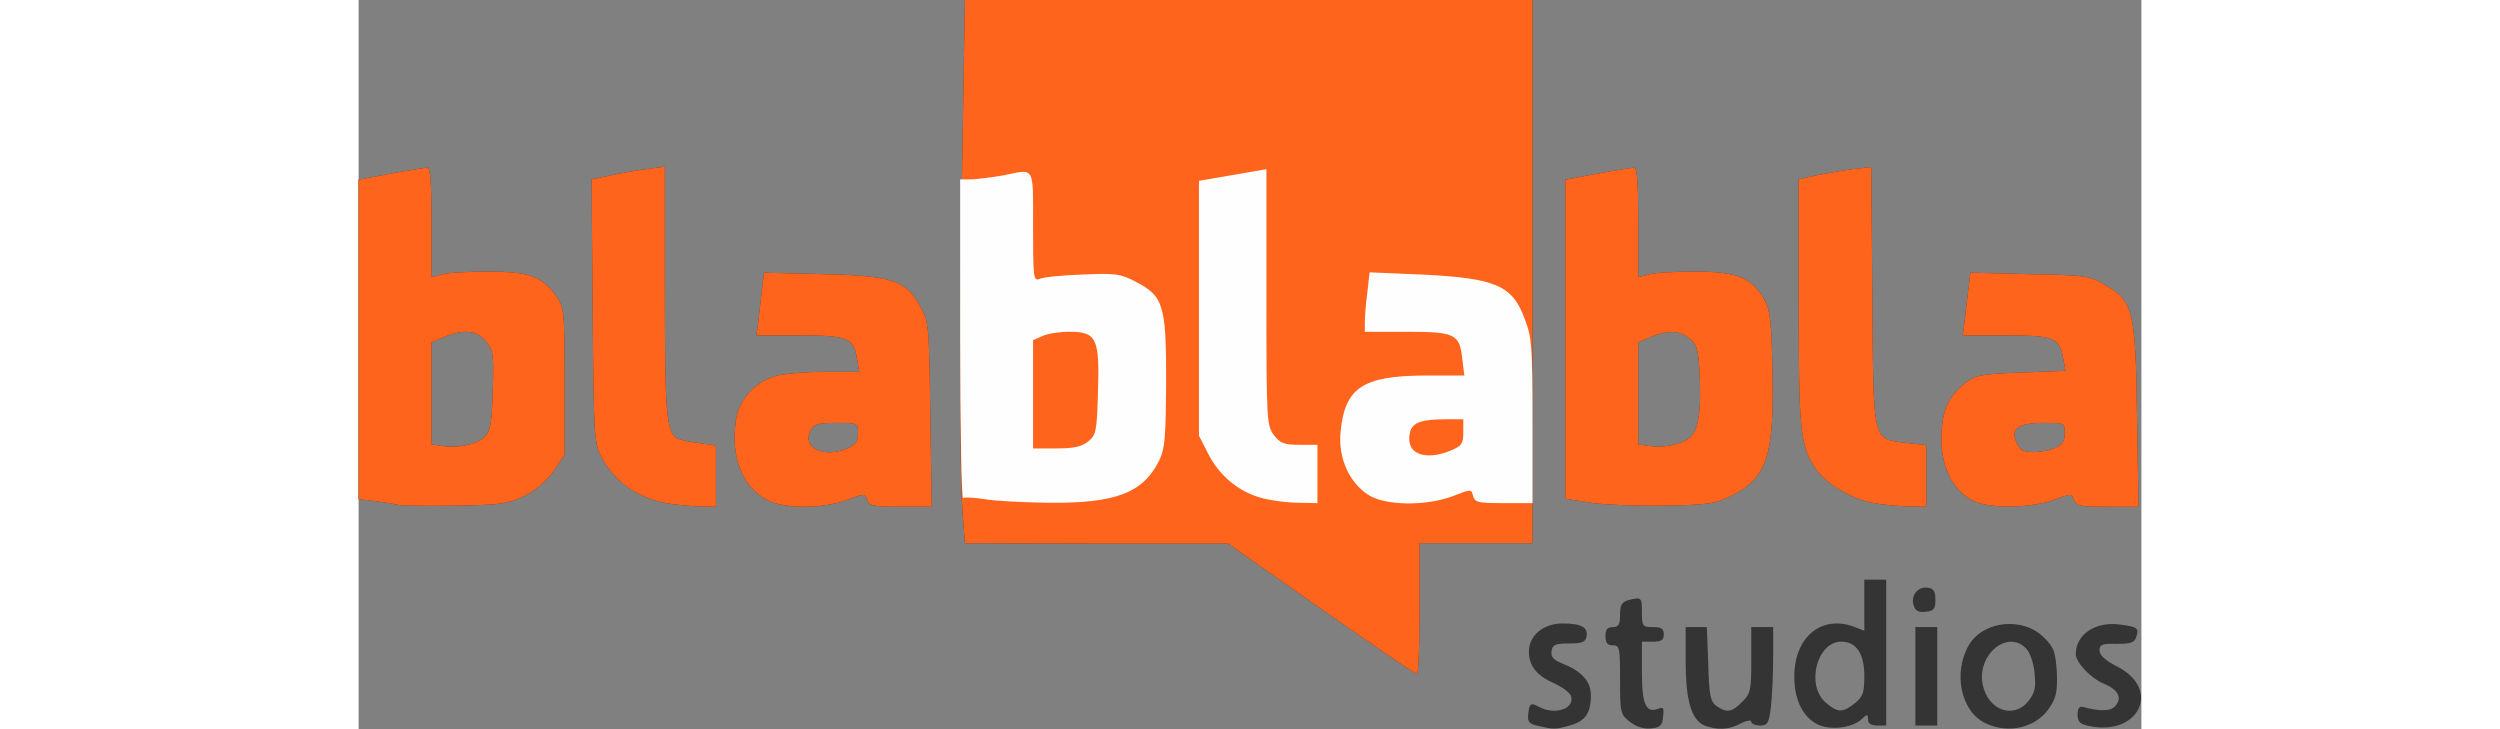
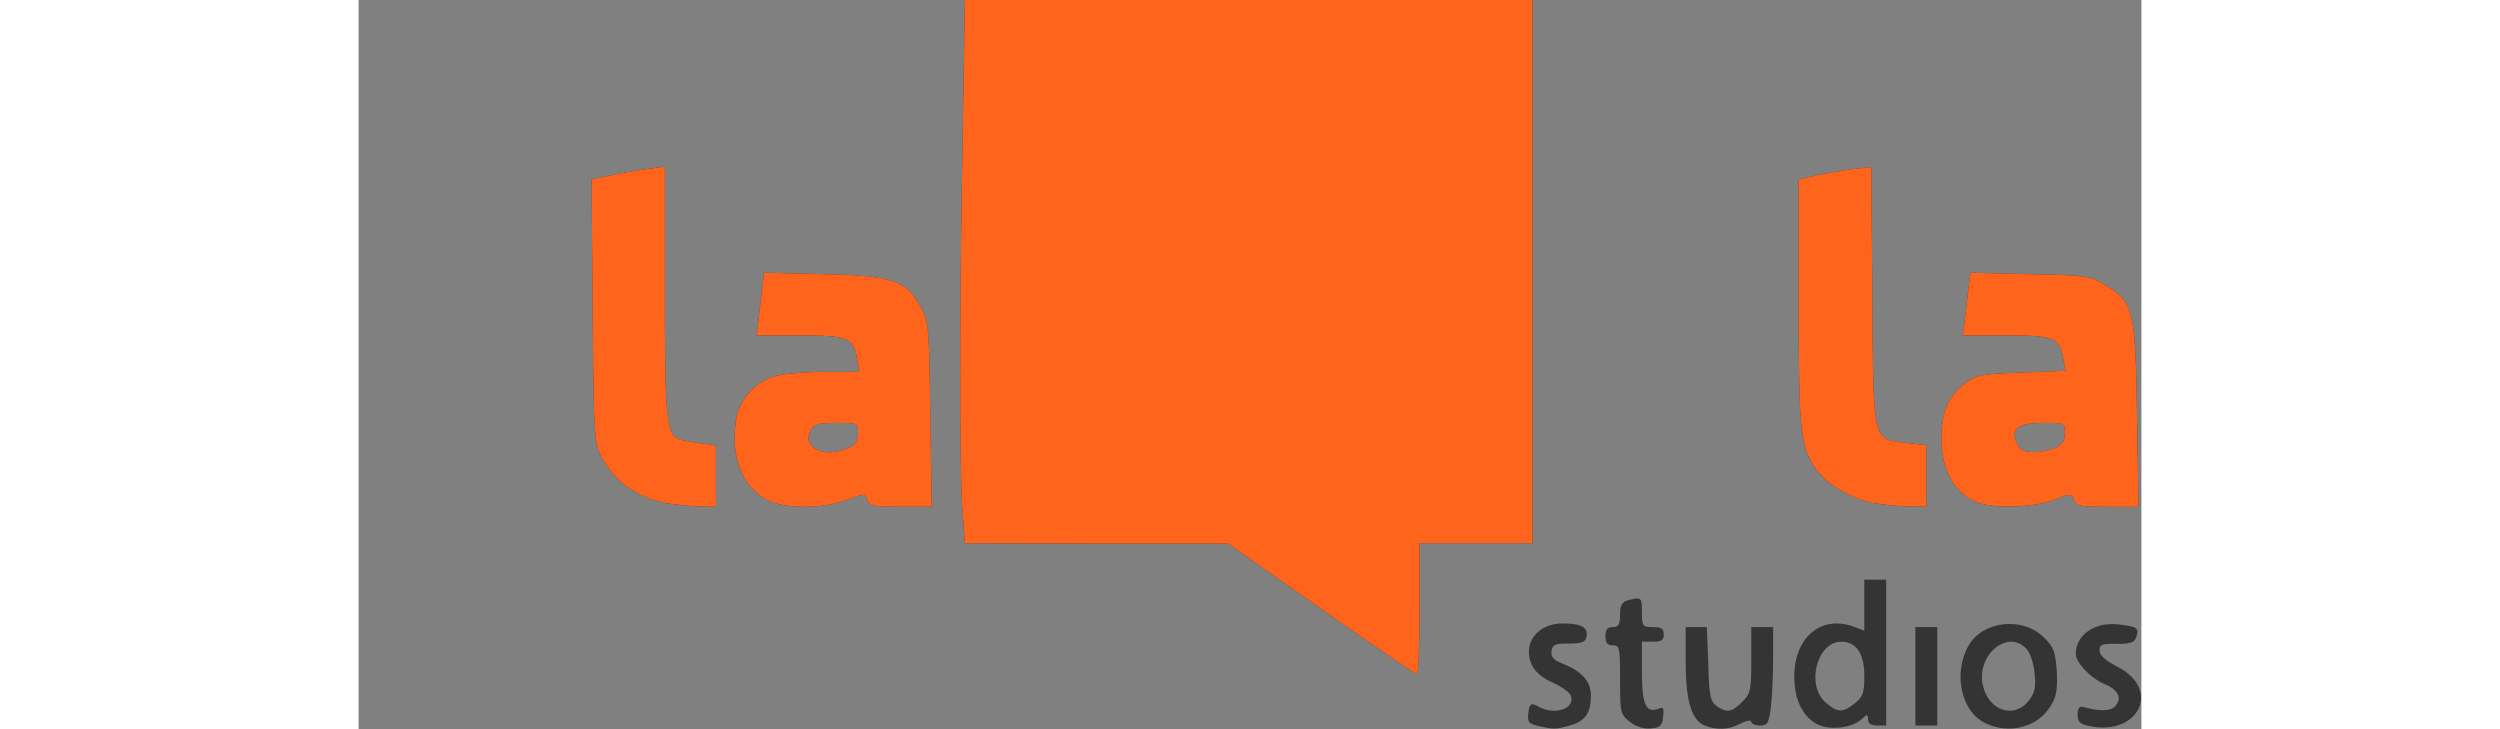
<svg xmlns="http://www.w3.org/2000/svg" xmlns:xlink="http://www.w3.org/1999/xlink" width="120" height="35" viewBox="0 0 4890 2000" preserveAspectRatio="xMidYMid meet">
  <rect x="0" y="0" width="4890" height="2000" fill="#808080" stroke="none" />
  <g fill="#343434">
    <path d="M3235 1991c-24-5-29-11-27-31 3-31 7-34 30-21 45 24 100 4 87-31-4-9-24-24-46-34-48-21-69-48-69-87 0-44 40-77 92-77s71 11 66 36c-3 15-12 19-48 19-38 0-45 3-48 21-2 16 5 24 30 34 53 21 78 49 78 87 0 49-15 71-58 83-40 11-43 11-87 1zm252-11c-26-21-27-25-27-116 0-87-1-94-20-94-15 0-20-7-20-25s5-25 20-25c16 0 20-7 20-34 0-26 5-35 23-40 36-9 37-8 37 34 0 38 2 40 30 40 23 0 30 4 30 20s-7 20-30 20h-30v84c0 88 11 113 45 100 14-6 16-2 13 22-2 24-8 30-34 32-19 2-40-5-57-18zm205 10c-36-15-52-68-52-175v-95h58l4 101c2 86 6 103 22 115 28 20 43 18 71-11 23-22 25-32 25-115v-90h60v83c0 45-3 106-6 135-6 46-9 52-30 52-13 0-24-5-24-10 0-6-13-4-30 5-32 17-64 18-98 5zm306-5c-39-22-61-70-60-132 1-107 76-168 166-133l26 10v-140h60v400h-25c-17 0-25-6-25-17 0-15-2-15-19 1-27 24-90 30-123 11zm106-56c22-18 26-28 26-75 0-61-22-94-63-94-67 0-98 119-43 167 33 28 46 29 80 2zm357 54c-67-33-88-139-44-214 40-67 149-78 206-20 27 26 31 39 35 93 2 51-1 70-18 96-36 58-114 77-179 45zm119-60c18-23 21-37 17-76-2-26-12-56-22-67-51-56-138 16-120 99 15 70 85 94 125 44zm165 68c-24-5-30-12-30-31 0-17 5-24 15-21 46 13 77 12 89-3 19-22 7-45-33-61-35-15-76-58-76-81 0-54 54-90 121-81 48 6 53 10 45 34-5 16-16 19-54 19-40-1-47 2-47 18 0 13 16 28 50 45 121 63 57 192-80 162zm-475-136v-135h60v270h-60v-135z" />
    <use xlink:href="#B" />
-     <path d="M4265 1660c-8-27 12-52 39-48 16 2 21 10 21 33 0 25-4 31-27 33-19 2-28-2-33-18z" />
    <use xlink:href="#C" />
    <use xlink:href="#D" />
    <use xlink:href="#E" />
    <use xlink:href="#F" />
    <use xlink:href="#G" />
    <use xlink:href="#H" />
  </g>
  <g fill="#ff641c">
    <use xlink:href="#B" />
    <use xlink:href="#C" />
    <use xlink:href="#D" />
    <use xlink:href="#E" />
    <use xlink:href="#F" />
    <use xlink:href="#G" />
    <use xlink:href="#H" />
  </g>
-   <path d="M1716 1369c-28-4-53-6-58-3-4 3-8-193-8-434V492h33c17-1 56-6 86-11 87-18 81-29 81 140 0 140 1 151 18 144 9-5 62-10 117-12 90-4 105-2 145 19 78 40 85 64 85 273-1 154-3 185-19 218-44 89-119 118-305 116-69-1-148-5-175-10zm285-158c22-18 24-27 27-136 5-147-4-165-78-165-27 0-61 5-75 12l-25 11v297h64c48 0 70-5 87-19zm476 155c-63-17-116-61-147-122l-25-49V496l93-16 92-16v352c0 340 1 352 21 378 17 22 28 26 70 26h49v160l-52-1c-29 0-75-6-101-13zm292-9c-52-34-81-99-76-168 11-125 59-158 231-159h109l-6-47c-7-67-20-73-154-73h-113v-27c0-16 3-52 7-82l6-54 142 6c204 10 250 29 284 123 19 49 21 77 21 279v225h-79c-70 0-79-2-84-19-5-20-5-20-56 0-75 28-187 26-232-4zm226-121c31-13 35-19 35-50v-36h-47c-68 0-92 9-99 35-14 58 37 81 111 51z" fill="#fffefe" />
  <defs>
    <path id="B" d="M2640 1670l-255-179h-361l-361-1-7-92c-8-117-8-562 1-1030l6-368h1557v1490h-310v180c0 99-3 180-7 179-5 0-123-81-263-179z" />
-     <path id="C" d="M110 1385c-8-2-36-7-62-10l-48-6V493l89-17c49-9 94-16 100-16 8 0 11 47 11 150v150l28-7c15-5 72-8 127-8 113 0 148 13 187 67 22 32 23 40 23 235v201l-30 44c-19 27-48 52-80 68-45 22-63 25-190 27-77 1-147 0-155-2zm235-186c17-17 20-35 23-127 3-97 2-110-18-135-25-31-61-35-115-13l-35 15v280l28 4c44 7 96-4 117-24z" />
    <path id="D" d="M843 1380c-82-17-140-58-176-125-21-39-22-53-25-402l-3-361 48-10c26-6 72-14 101-18l52-7v341c0 333 4 386 33 404 6 4 33 10 59 13l48 7v168l-47-1c-27-1-67-5-90-9z" />
    <path id="E" d="M1120 1371c-68-36-100-118-85-218 8-57 52-106 110-122 22-6 82-11 134-11h94l-6-37c-10-57-25-63-159-63h-117l4-27 10-86 7-59 161 4c191 4 230 17 269 91 22 40 23 55 26 295l4 252h-86c-74 0-85-2-91-19-6-18-7-18-55 0-67 25-173 26-220 0zm225-143c18-8 25-19 25-40 0-28-1-28-60-28-49 0-61 3-70 20-26 49 38 79 105 48z" />
-     <path id="F" d="M3373 1378l-63-10V493l89-17c49-9 94-16 100-16 8 0 11 47 11 150v150l28-7c15-5 72-8 127-8 115 0 155 16 190 75 17 31 20 56 23 199 5 234-15 293-115 342-43 21-64 24-188 26-77 1-168-3-202-9zm274-174c27-17 37-74 31-180-3-65-7-79-27-95-28-23-60-24-106-5l-35 15v280l28 4c37 6 82-2 109-19z" />
    <path id="G" d="M4151 1379c-56-11-124-51-152-90-45-64-49-101-49-460V492l48-11c26-5 70-13 99-17l52-6 3 355c3 408-1 390 94 402l54 6v169l-52-1c-29-1-73-5-97-10z" />
    <path id="H" d="M4434 1376c-64-28-99-103-92-197 5-63 23-97 71-133 23-17 47-21 148-24l121-5-7-36c-10-55-24-61-157-61h-118l5-37c2-21 7-60 10-86l6-49 162 4c155 3 164 4 208 30 77 45 83 69 87 361l4 247h-86c-74 0-85-2-91-19-6-18-7-18-55 0-59 22-170 25-216 5zm221-148c18-8 25-19 25-40 0-28-1-28-59-28-70 0-91 16-73 55 9 20 19 25 46 25 19 0 47-5 61-12z" />
  </defs>
</svg>